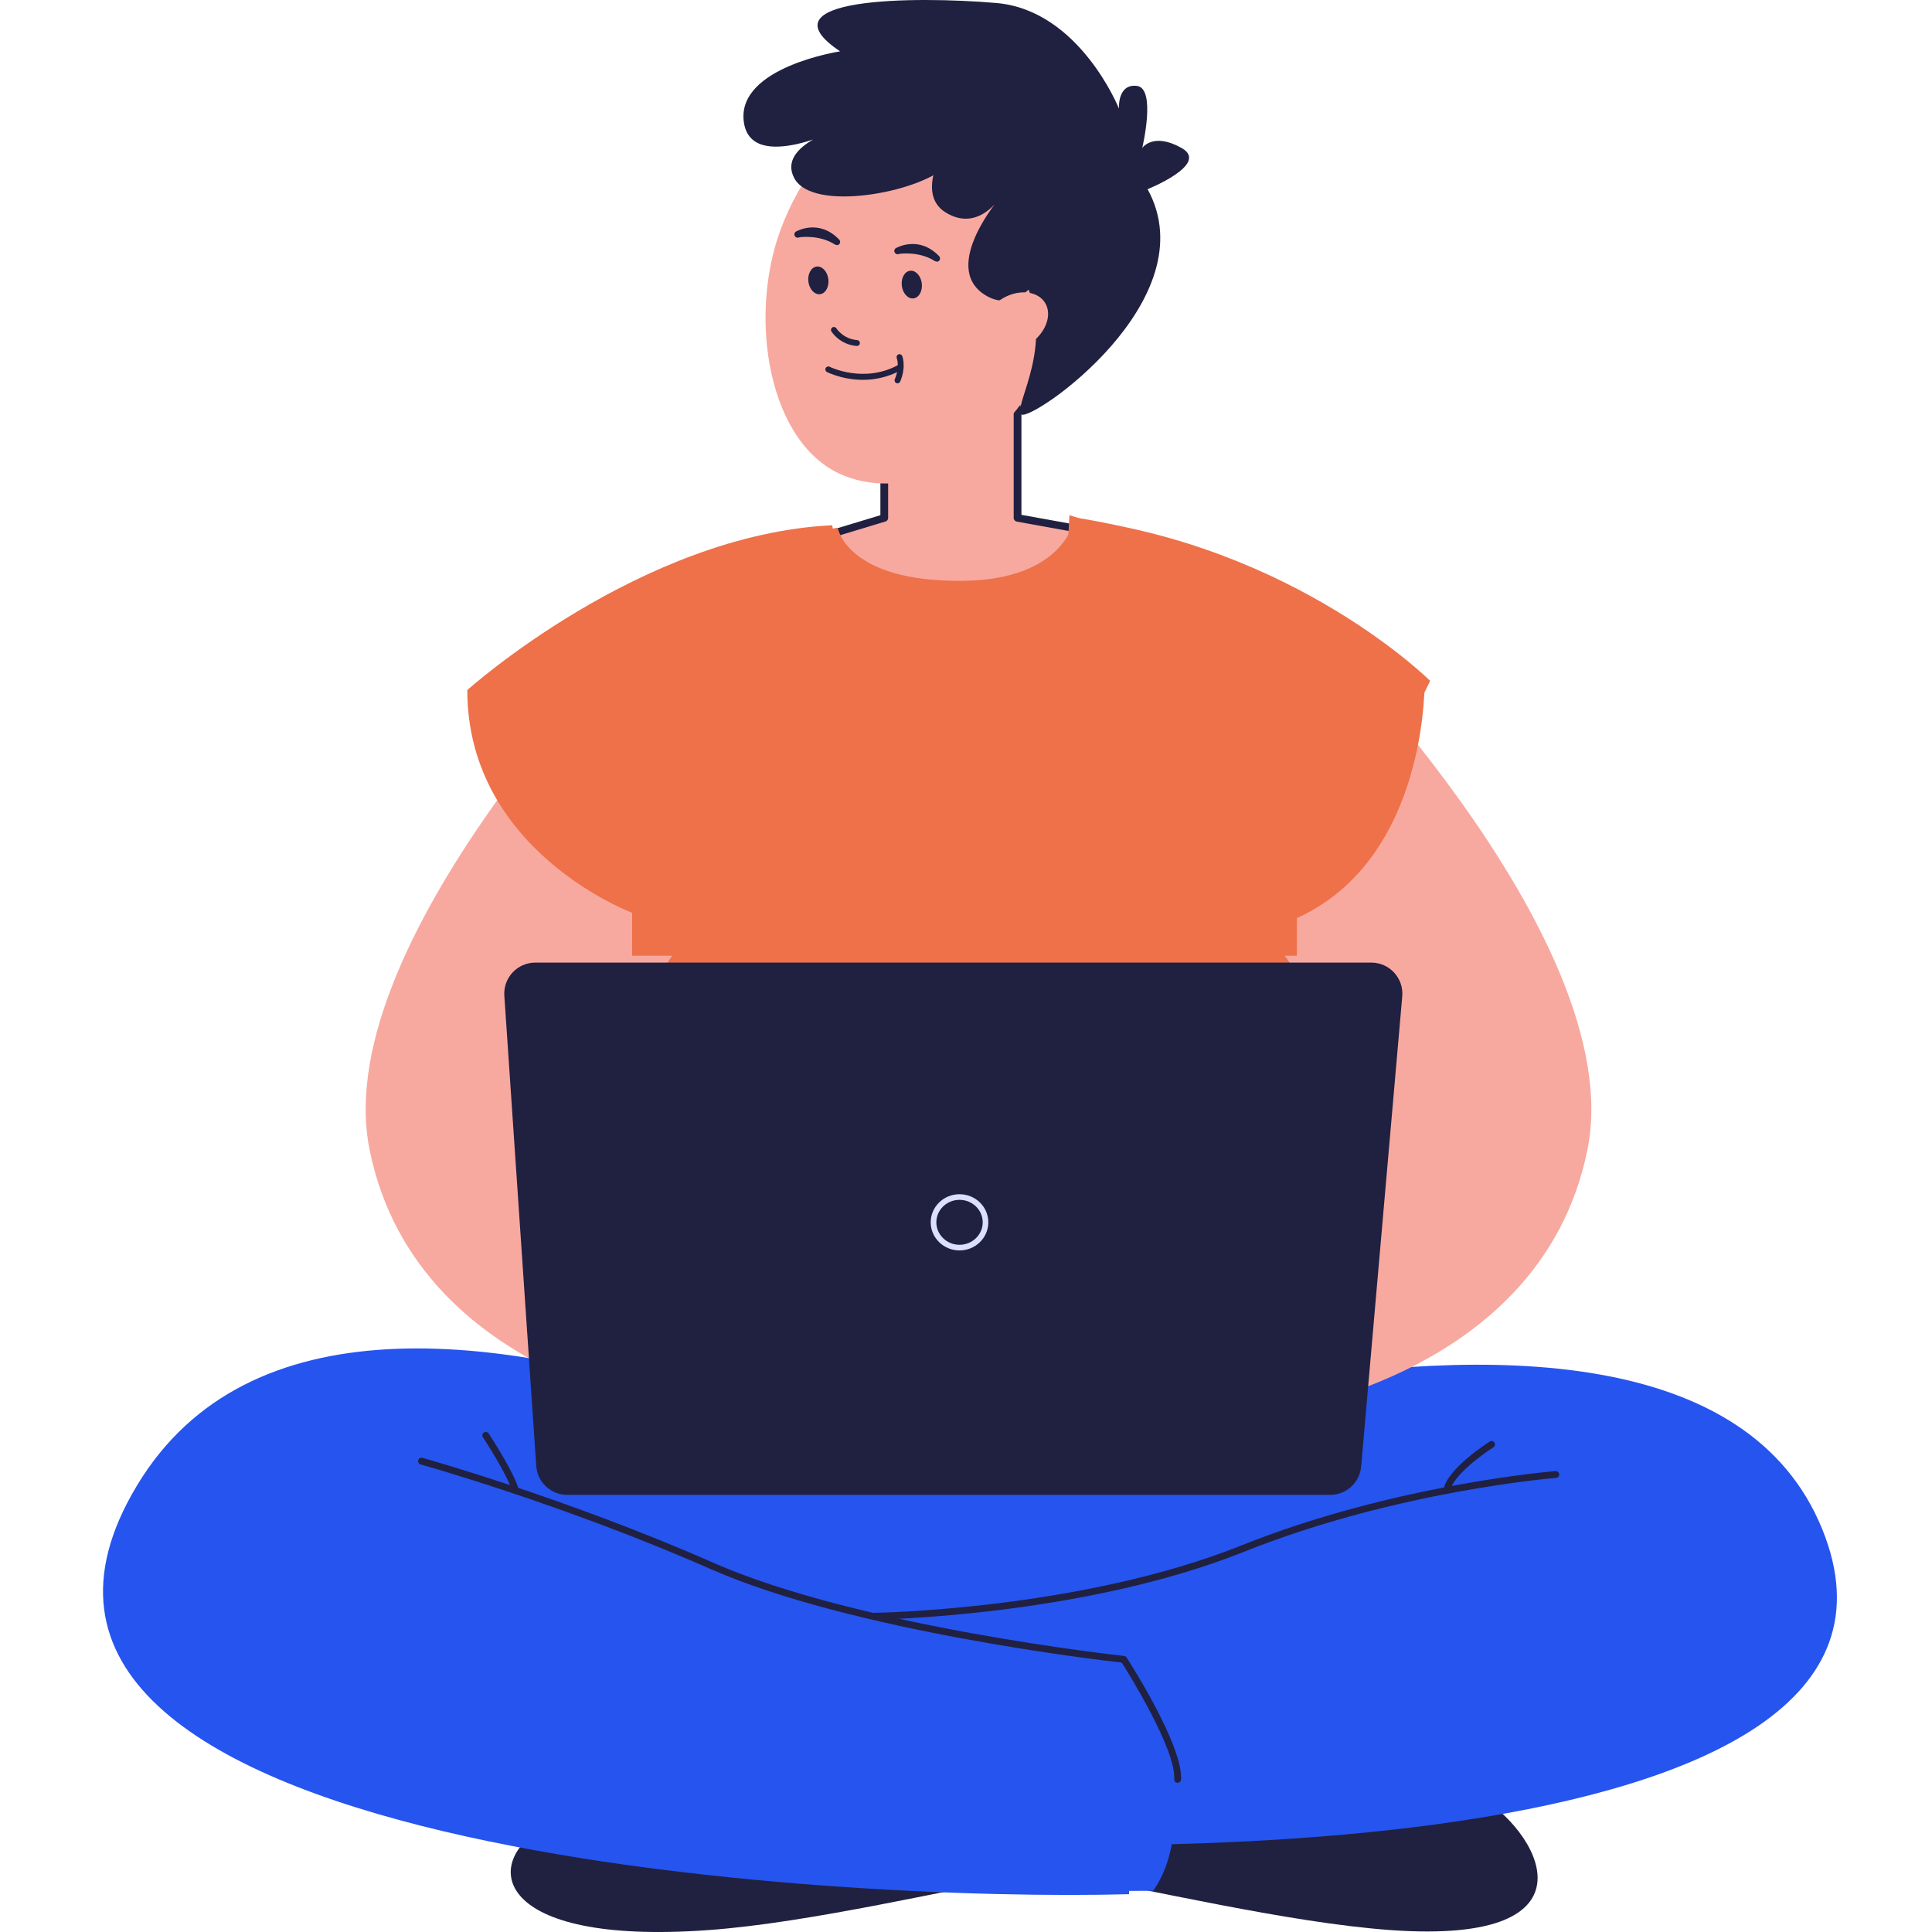
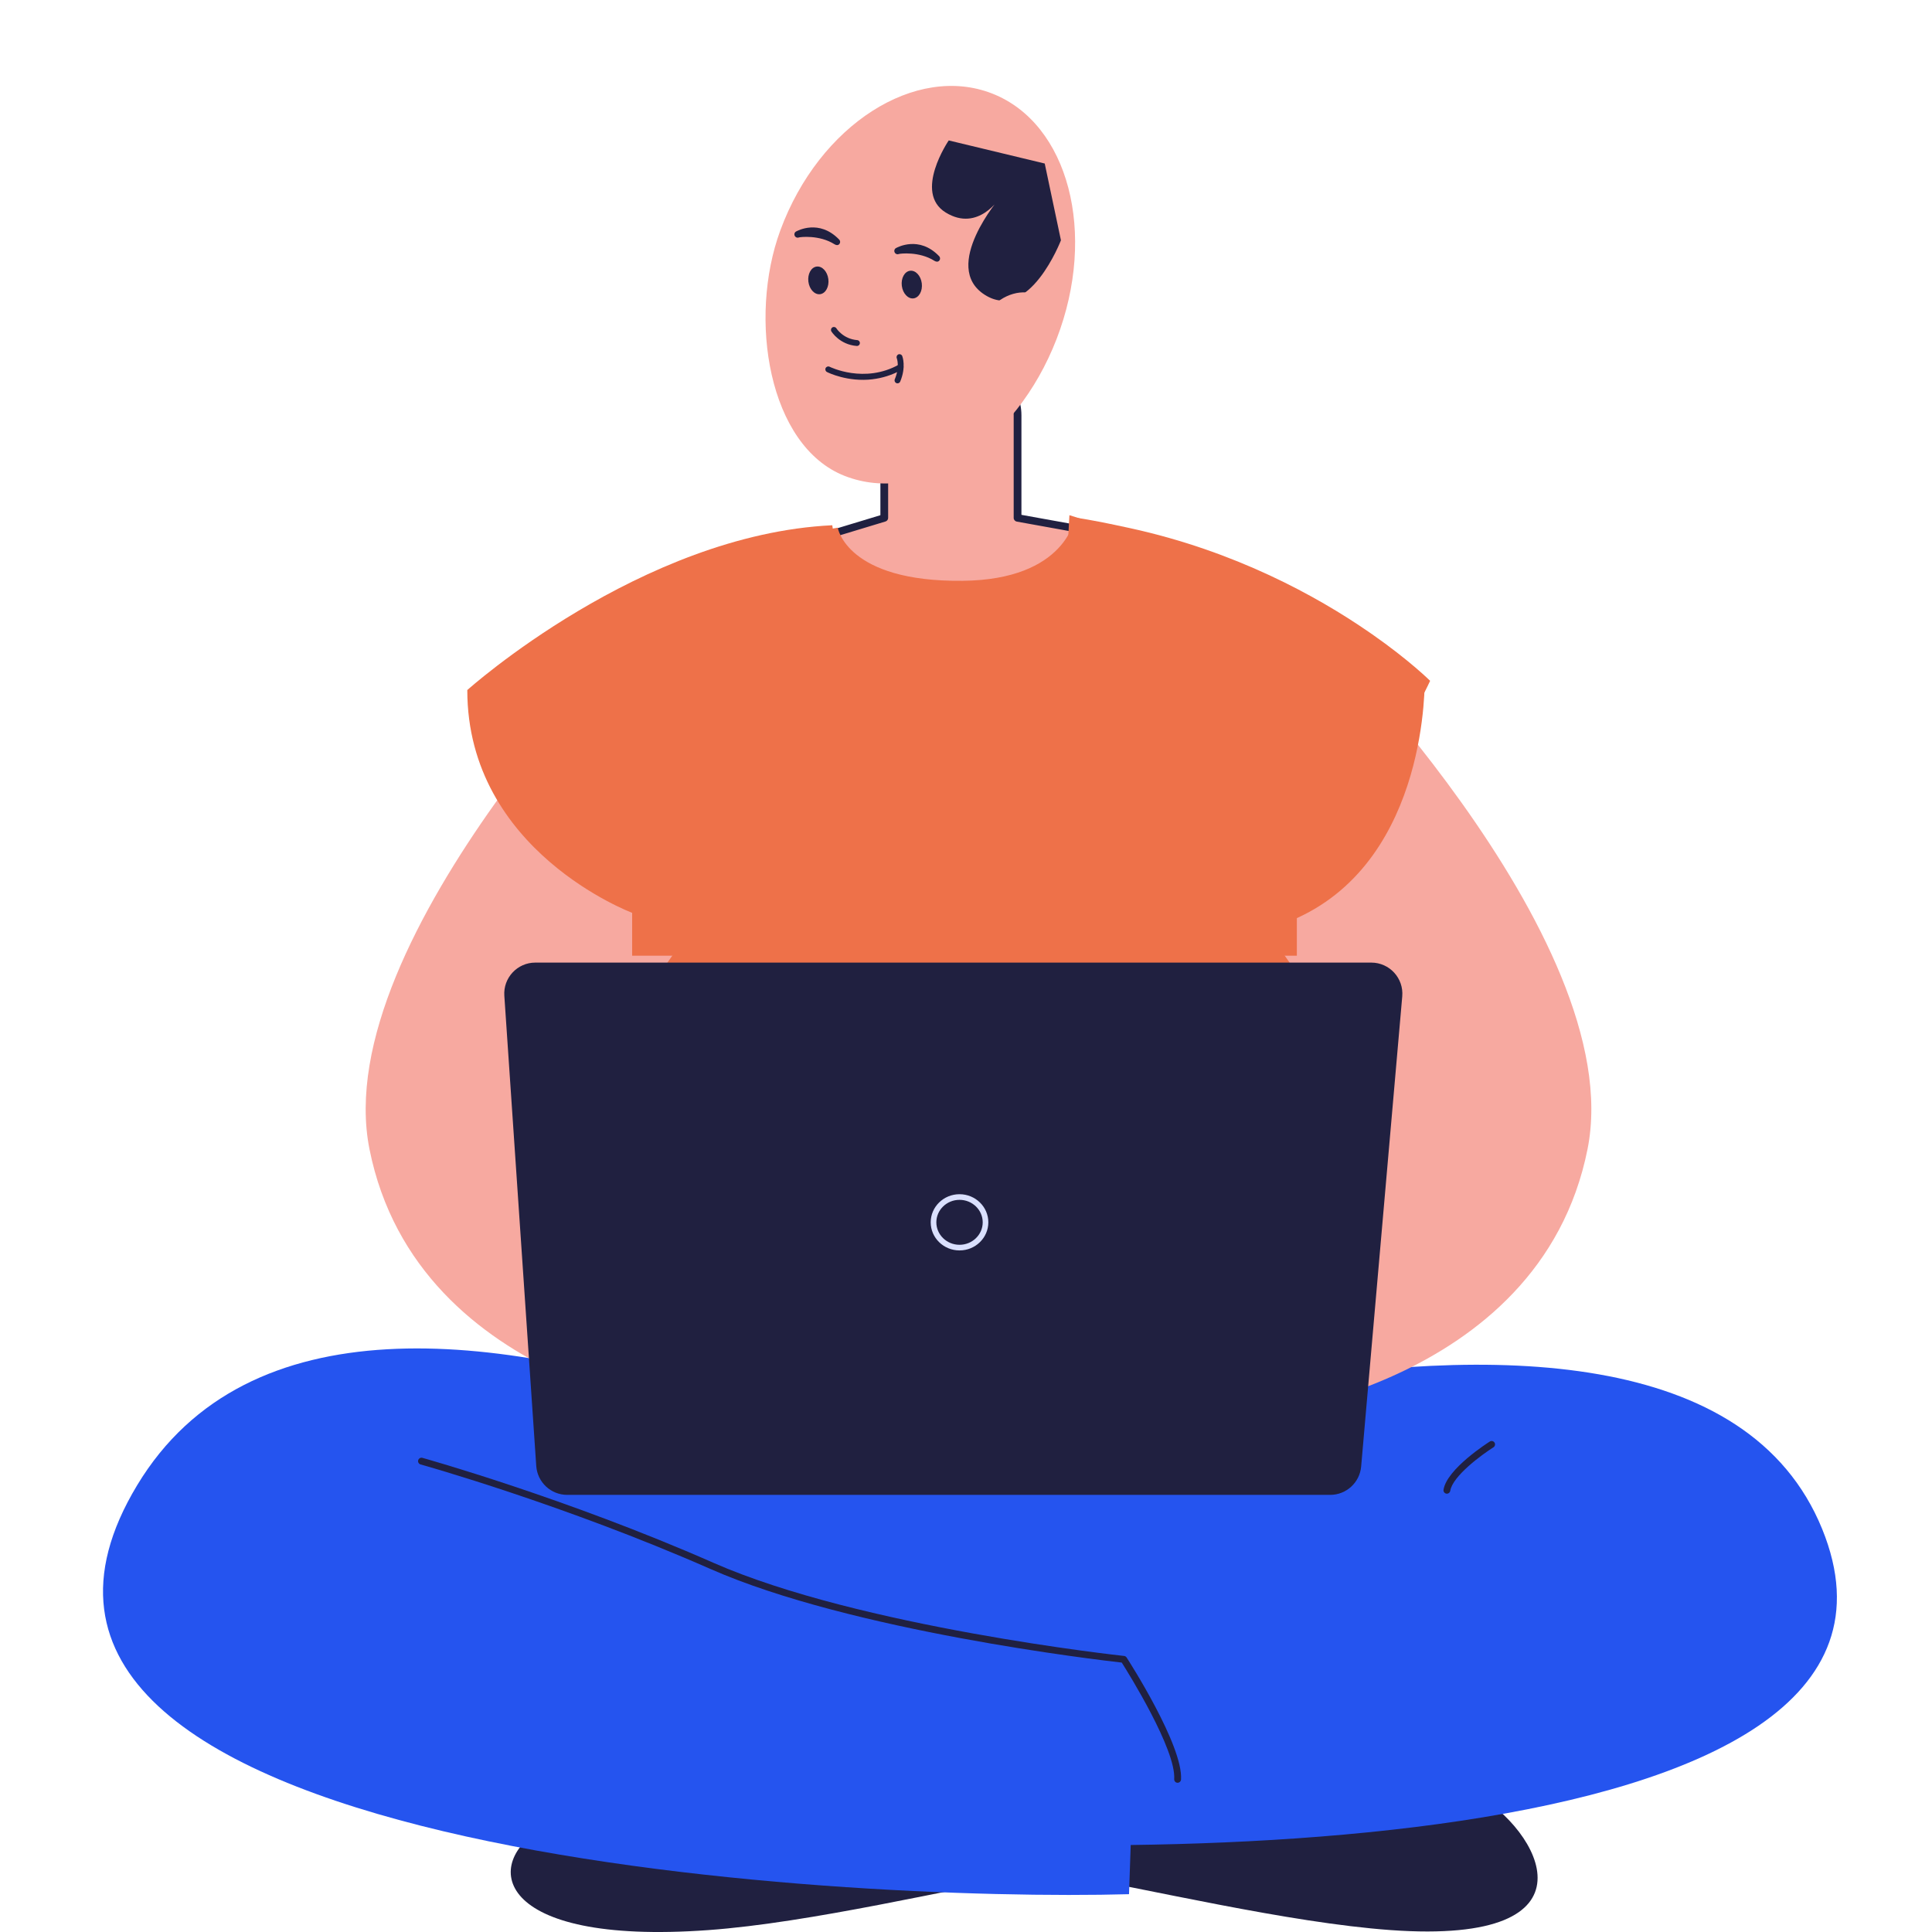
<svg xmlns="http://www.w3.org/2000/svg" width="100" height="100" viewBox="0 0 100 100" fill="none">
  <path d="M56.42 88.498C60.158 90.433 66.722 88.316 68.771 90.826C70.821 93.335 73.112 91.054 76.37 92.851C79.63 94.649 83.139 100.705 71.968 99.9C66.676 99.518 59.468 97.78 54.744 96.961C52.445 96.562 54.533 87.52 56.419 88.498H56.42Z" fill="#202040" />
  <path d="M52.204 88.499C48.467 90.434 41.903 88.317 39.853 90.827C37.804 93.336 31.424 92.774 28.166 94.572C24.906 96.37 25.485 100.707 36.657 99.902C41.949 99.52 49.157 97.781 53.881 96.963C56.179 96.564 54.092 87.522 52.205 88.5L52.204 88.499Z" fill="#202040" />
  <path d="M58.953 83.074C58.953 83.074 18.552 57.902 7.101 76.872C-4.445 95.999 43.753 98.449 58.438 98.043L58.953 83.074Z" fill="#2554EF" />
  <path d="M40.905 78.459C40.905 78.459 86.69 60.417 94.315 79.14C101.561 96.931 55.181 96.434 40.362 94.721L40.905 78.459Z" fill="#2554EF" />
  <path d="M46.033 36.103L50.185 36.528C50.914 36.528 59.033 33.393 59.751 31.241C60.886 27.839 55.171 27.018 53.273 26.84C52.935 26.809 52.678 26.532 52.678 26.203V21.48C52.678 20.049 51.468 18.879 49.989 18.879H48.466C46.988 18.879 45.778 20.049 45.778 21.48V26.13C45.778 26.516 45.507 26.852 45.119 26.947C43.908 27.243 41.459 27.929 41.57 28.618C41.952 30.999 45.212 36.103 46.032 36.103H46.033Z" fill="#F7A9A0" />
  <path d="M42.463 28.003C42.484 28.003 42.504 28 42.524 27.994L45.83 26.993C45.914 26.968 45.97 26.893 45.97 26.808V21.492C45.97 20.164 47.086 19.084 48.458 19.084H49.98C51.352 19.084 52.468 20.164 52.468 21.492V26.808C52.468 26.901 52.537 26.981 52.632 26.998L55.356 27.49C55.465 27.509 55.57 27.44 55.59 27.335C55.611 27.23 55.539 27.129 55.43 27.11L52.869 26.648V21.492C52.869 19.951 51.573 18.697 49.98 18.697H48.458C46.865 18.697 45.569 19.951 45.569 21.492V26.667L42.404 27.626C42.298 27.658 42.239 27.766 42.273 27.868C42.3 27.951 42.379 28.003 42.464 28.003H42.463Z" fill="#202040" />
  <path d="M33.756 43.898C33.701 44.882 29.893 70.18 29.893 70.18C47.771 83.592 69.467 73.07 71.018 71.384L67.072 44.222C71.141 41.553 74.023 35.24 74.023 35.24C74.023 35.24 72.973 34.191 71.011 32.821H71.009L70.813 32.685C68.164 30.863 63.952 28.53 58.502 27.339C58.445 27.326 58.387 27.314 58.329 27.302C57.496 27.123 56.525 26.911 55.637 26.793C55.637 26.793 55.212 30.006 49.825 30.063C43.811 30.125 43.362 27.314 43.362 27.314C43.362 27.314 40.618 27.735 37.196 28.818C37.115 28.845 37.032 28.871 36.95 28.898C35.403 29.396 33.731 30.022 32.121 30.791C32.054 30.823 31.985 30.855 31.918 30.89C29.674 31.981 27.564 33.353 26.101 35.049C26.101 35.049 29.173 41.099 33.756 43.899V43.898Z" fill="#EE7149" />
-   <path d="M16.398 77.301C16.398 77.301 16.951 74.241 30.387 78.764C43.823 83.287 59.758 88.573 59.758 88.573C59.758 88.573 62.122 94.395 59.69 97.866C59.69 97.866 37.471 98.131 26.526 95.453C15.581 92.775 16.397 77.301 16.397 77.301H16.398Z" fill="#2554EF" />
  <path d="M54.69 17.544C52.58 23.009 47.668 26.182 43.718 24.632C39.768 23.082 38.717 16.475 40.387 11.931C42.409 6.433 47.409 3.293 51.359 4.843C55.309 6.392 56.8 12.079 54.69 17.544Z" fill="#F7A9A0" />
  <path d="M49.107 7.268C49.107 7.268 47.261 9.966 48.954 11.002C50.647 12.038 51.774 10.207 51.774 10.207C51.774 10.207 48.672 13.796 50.97 15.258C53.269 16.72 54.914 12.437 54.914 12.437L54.075 8.464L49.107 7.269V7.268Z" fill="#202040" />
  <path d="M45.166 19.629C45.646 19.572 46.164 19.424 46.688 19.13C46.762 19.088 46.787 18.995 46.746 18.923C46.704 18.85 46.612 18.824 46.539 18.865C44.743 19.878 42.959 18.992 42.941 18.983C42.867 18.945 42.775 18.975 42.736 19.05C42.698 19.125 42.728 19.216 42.803 19.255C42.861 19.284 43.871 19.786 45.165 19.631L45.166 19.629Z" fill="#202040" />
  <path d="M46.473 19.841C46.526 19.834 46.573 19.8 46.595 19.749C46.914 18.986 46.709 18.45 46.7 18.428C46.669 18.351 46.58 18.312 46.502 18.342C46.425 18.374 46.386 18.462 46.417 18.539C46.425 18.559 46.582 18.991 46.314 19.631C46.282 19.708 46.318 19.797 46.396 19.829C46.421 19.84 46.447 19.844 46.472 19.841H46.473Z" fill="#202040" />
  <path d="M46.42 13.155C46.37 13.142 46.327 13.108 46.304 13.057C46.267 12.97 46.305 12.869 46.392 12.832C46.443 12.809 47.568 12.181 48.606 13.256C48.672 13.324 48.674 13.431 48.607 13.499C48.542 13.566 48.447 13.55 48.367 13.501C47.571 12.997 46.571 13.128 46.528 13.146C46.493 13.162 46.456 13.165 46.421 13.155L46.42 13.155Z" fill="#202040" />
  <path d="M41.248 12.297C41.198 12.285 41.155 12.251 41.132 12.199C41.095 12.112 41.133 12.011 41.22 11.974C41.271 11.952 42.396 11.323 43.434 12.399C43.5 12.467 43.502 12.574 43.435 12.641C43.37 12.709 43.275 12.693 43.195 12.643C42.399 12.14 41.399 12.271 41.356 12.289C41.321 12.304 41.284 12.307 41.249 12.298L41.248 12.297Z" fill="#202040" />
  <path d="M44.374 17.906C44.445 17.898 44.501 17.841 44.507 17.767C44.514 17.683 44.452 17.61 44.368 17.604C43.638 17.545 43.295 17.001 43.292 16.996C43.249 16.924 43.155 16.902 43.083 16.947C43.012 16.991 42.989 17.084 43.034 17.156C43.051 17.184 43.463 17.837 44.345 17.907C44.355 17.907 44.365 17.907 44.375 17.907L44.374 17.906Z" fill="#202040" />
  <path d="M47.711 14.662C47.761 15.057 47.57 15.406 47.286 15.444C47.001 15.481 46.729 15.191 46.678 14.796C46.628 14.402 46.819 14.052 47.103 14.015C47.388 13.978 47.66 14.267 47.711 14.662Z" fill="#202040" />
  <path d="M42.875 14.445C42.925 14.84 42.734 15.189 42.45 15.227C42.165 15.264 41.893 14.974 41.842 14.58C41.792 14.185 41.983 13.835 42.267 13.798C42.552 13.761 42.824 14.051 42.875 14.445Z" fill="#202040" />
-   <path d="M52.777 14.014C54.893 17.62 52.361 21.052 52.866 21.451C53.371 21.85 62.548 15.536 59.399 9.792C59.399 9.792 62.641 8.494 61.159 7.66C59.678 6.826 59.122 7.66 59.122 7.66C59.122 7.66 59.862 4.566 58.844 4.446C57.826 4.326 57.918 5.622 57.918 5.622C57.918 5.622 55.879 0.527 51.574 0.156C47.268 -0.214 39.328 -0.121 43.484 2.658C43.484 2.658 38.164 3.467 38.495 6.271C38.826 9.076 43.761 6.537 43.761 6.537C43.761 6.537 40.154 7.476 41.119 9.236C42.083 10.997 47.545 9.956 48.93 8.635C48.93 8.635 50.138 9.393 51.574 8.866C52.807 8.413 52.064 12.796 52.778 14.014H52.777Z" fill="#202040" />
  <path d="M53.245 17.842C52.375 18.405 51.339 18.342 50.933 17.701C50.526 17.061 51.061 15.999 51.773 15.523C52.635 14.945 53.679 15.023 54.086 15.663C54.493 16.303 54.116 17.279 53.245 17.842Z" fill="#F7A9A0" />
  <path d="M60.953 92.275C61.045 92.275 61.122 92.203 61.13 92.109C61.242 90.353 58.433 85.976 58.313 85.792C58.284 85.746 58.236 85.717 58.184 85.712C58.048 85.698 44.494 84.221 36.926 80.89C29.321 77.543 21.937 75.478 21.864 75.458C21.771 75.431 21.672 75.487 21.646 75.581C21.619 75.675 21.675 75.773 21.769 75.799C21.843 75.819 29.203 77.879 36.784 81.215C44.087 84.429 56.893 85.924 58.062 86.055C58.426 86.63 60.875 90.562 60.777 92.088C60.771 92.185 60.845 92.27 60.942 92.276C60.946 92.276 60.95 92.276 60.954 92.276L60.953 92.275Z" fill="#202040" />
-   <path d="M45.283 83.833H45.285C45.391 83.832 56.014 83.668 64.38 80.323C72.295 77.156 80.458 76.503 80.54 76.497C80.637 76.49 80.711 76.404 80.703 76.307C80.695 76.21 80.609 76.139 80.513 76.145C80.431 76.151 72.214 76.808 64.248 79.994C55.945 83.315 45.386 83.478 45.281 83.479C45.183 83.48 45.105 83.56 45.106 83.658C45.107 83.755 45.186 83.833 45.283 83.833Z" fill="#202040" />
  <path d="M74.891 77.314C74.976 77.314 75.051 77.251 75.065 77.164C75.182 76.4 76.718 75.279 77.3 74.912C77.383 74.86 77.407 74.75 77.356 74.668C77.303 74.586 77.194 74.561 77.113 74.613C77.022 74.671 74.882 76.031 74.717 77.11C74.702 77.207 74.768 77.296 74.865 77.311C74.874 77.312 74.883 77.314 74.892 77.314H74.891Z" fill="#202040" />
-   <path d="M26.682 77.327C26.698 77.327 26.714 77.325 26.73 77.321C26.824 77.295 26.879 77.198 26.853 77.103C26.598 76.179 25.345 74.278 25.292 74.198C25.237 74.117 25.128 74.094 25.047 74.149C24.965 74.203 24.943 74.313 24.997 74.393C25.01 74.412 26.272 76.328 26.513 77.198C26.534 77.276 26.606 77.327 26.683 77.327H26.682Z" fill="#202040" />
  <path d="M67.496 31.863C67.496 31.863 84.363 48.503 82.171 59.478C79.679 71.949 64.374 73.382 64.374 73.382L62.795 62.616C62.795 62.616 71.029 55.783 69.252 53.355C67.476 50.928 63.734 45.478 63.734 45.478L67.496 31.863Z" fill="#F7A9A0" />
  <path d="M33.799 31.865C33.799 31.865 16.932 48.505 19.124 59.48C21.616 71.951 36.921 73.383 36.921 73.383L38.5 62.618C38.5 62.618 30.266 55.785 32.042 53.357C33.819 50.93 37.56 45.48 37.56 45.48L33.799 31.865Z" fill="#F7A9A0" />
  <path d="M29.359 77.374H68.851C69.684 77.374 70.38 76.737 70.453 75.906L72.58 51.573C72.662 50.633 71.922 49.824 70.978 49.824H27.707C26.777 49.824 26.04 50.613 26.104 51.541L27.756 75.875C27.813 76.719 28.514 77.374 29.359 77.374Z" fill="#202040" />
  <path d="M49.665 64.722C50.487 64.722 51.156 64.07 51.156 63.267C51.156 62.465 50.487 61.812 49.665 61.812C48.842 61.812 48.173 62.465 48.173 63.267C48.173 64.07 48.842 64.722 49.665 64.722ZM49.665 62.104C50.327 62.104 50.865 62.626 50.865 63.267C50.865 63.908 50.327 64.43 49.665 64.43C49.003 64.43 48.465 63.908 48.465 63.267C48.465 62.626 49.003 62.104 49.665 62.104Z" fill="#DAE0FE" />
  <path d="M73.741 35.114C73.741 35.114 73.988 44.407 67.125 47.522V49.468H32.72V47.247C32.72 47.247 24.187 44.063 24.187 35.717C24.187 35.717 33.167 27.659 43.078 27.187L44.043 33.264L55.039 32.402L55.353 26.666C55.353 26.666 68.267 30.583 73.74 35.114H73.741Z" fill="#EE7149" />
</svg>